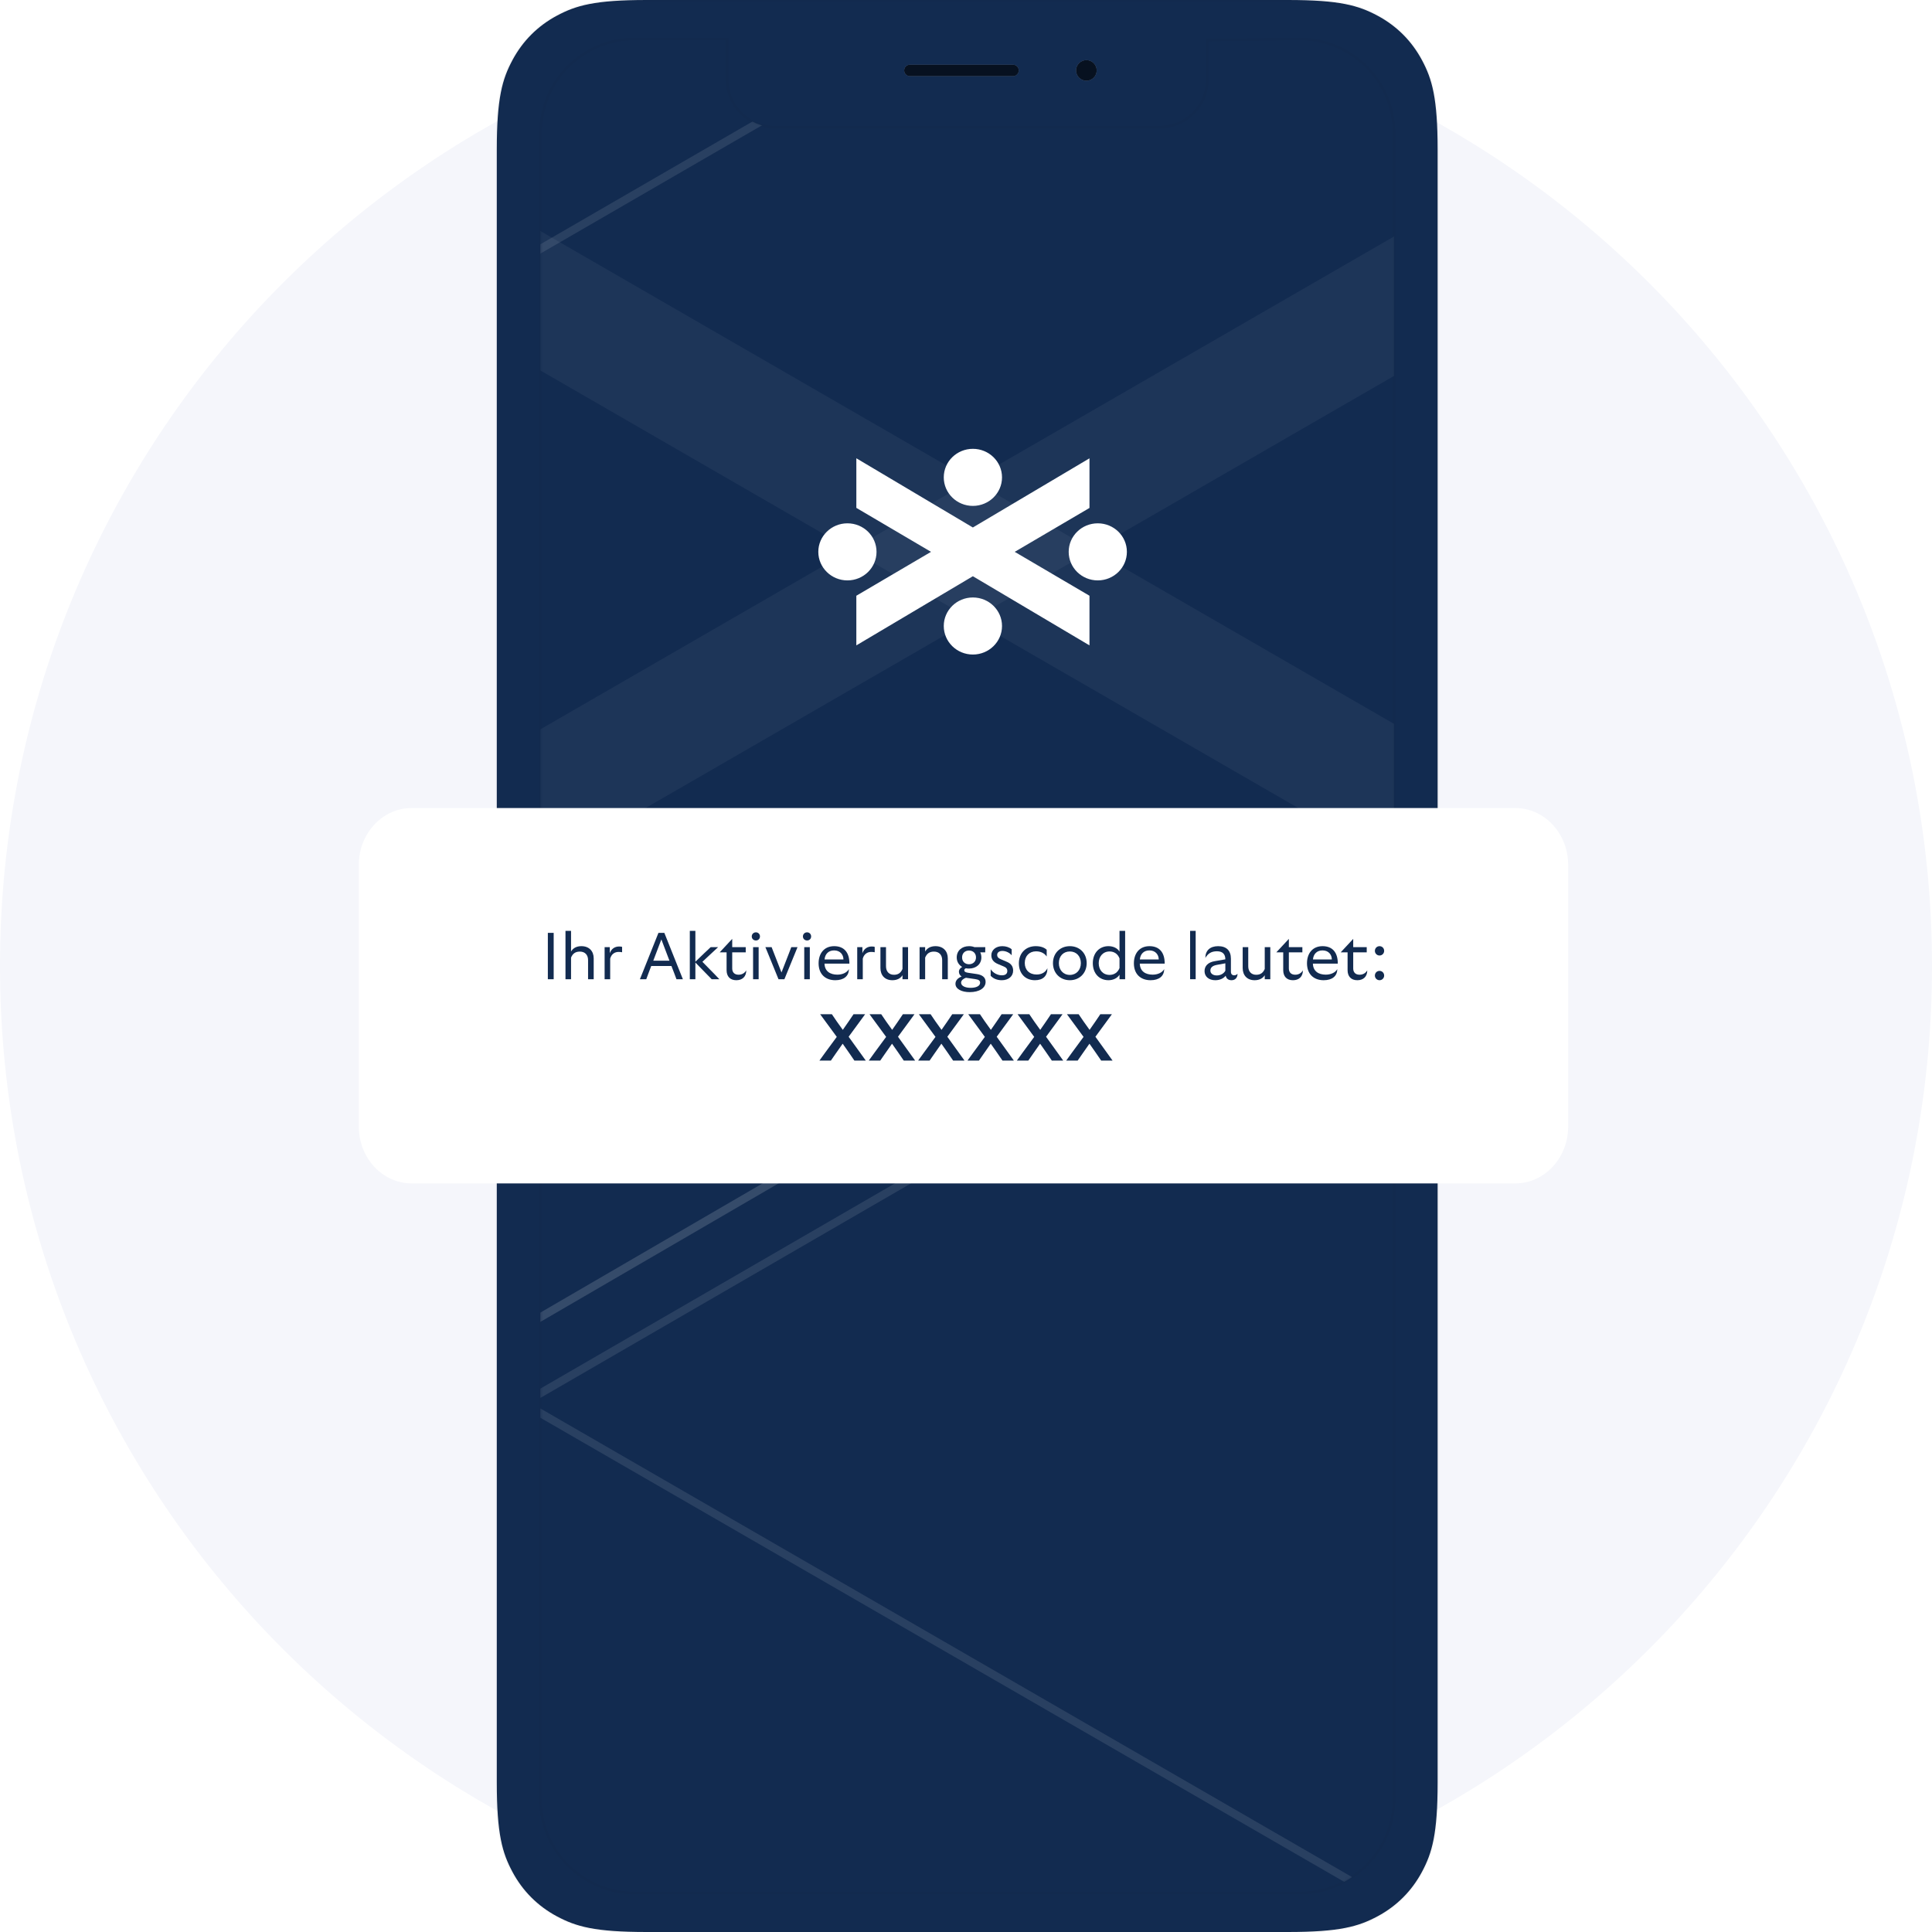
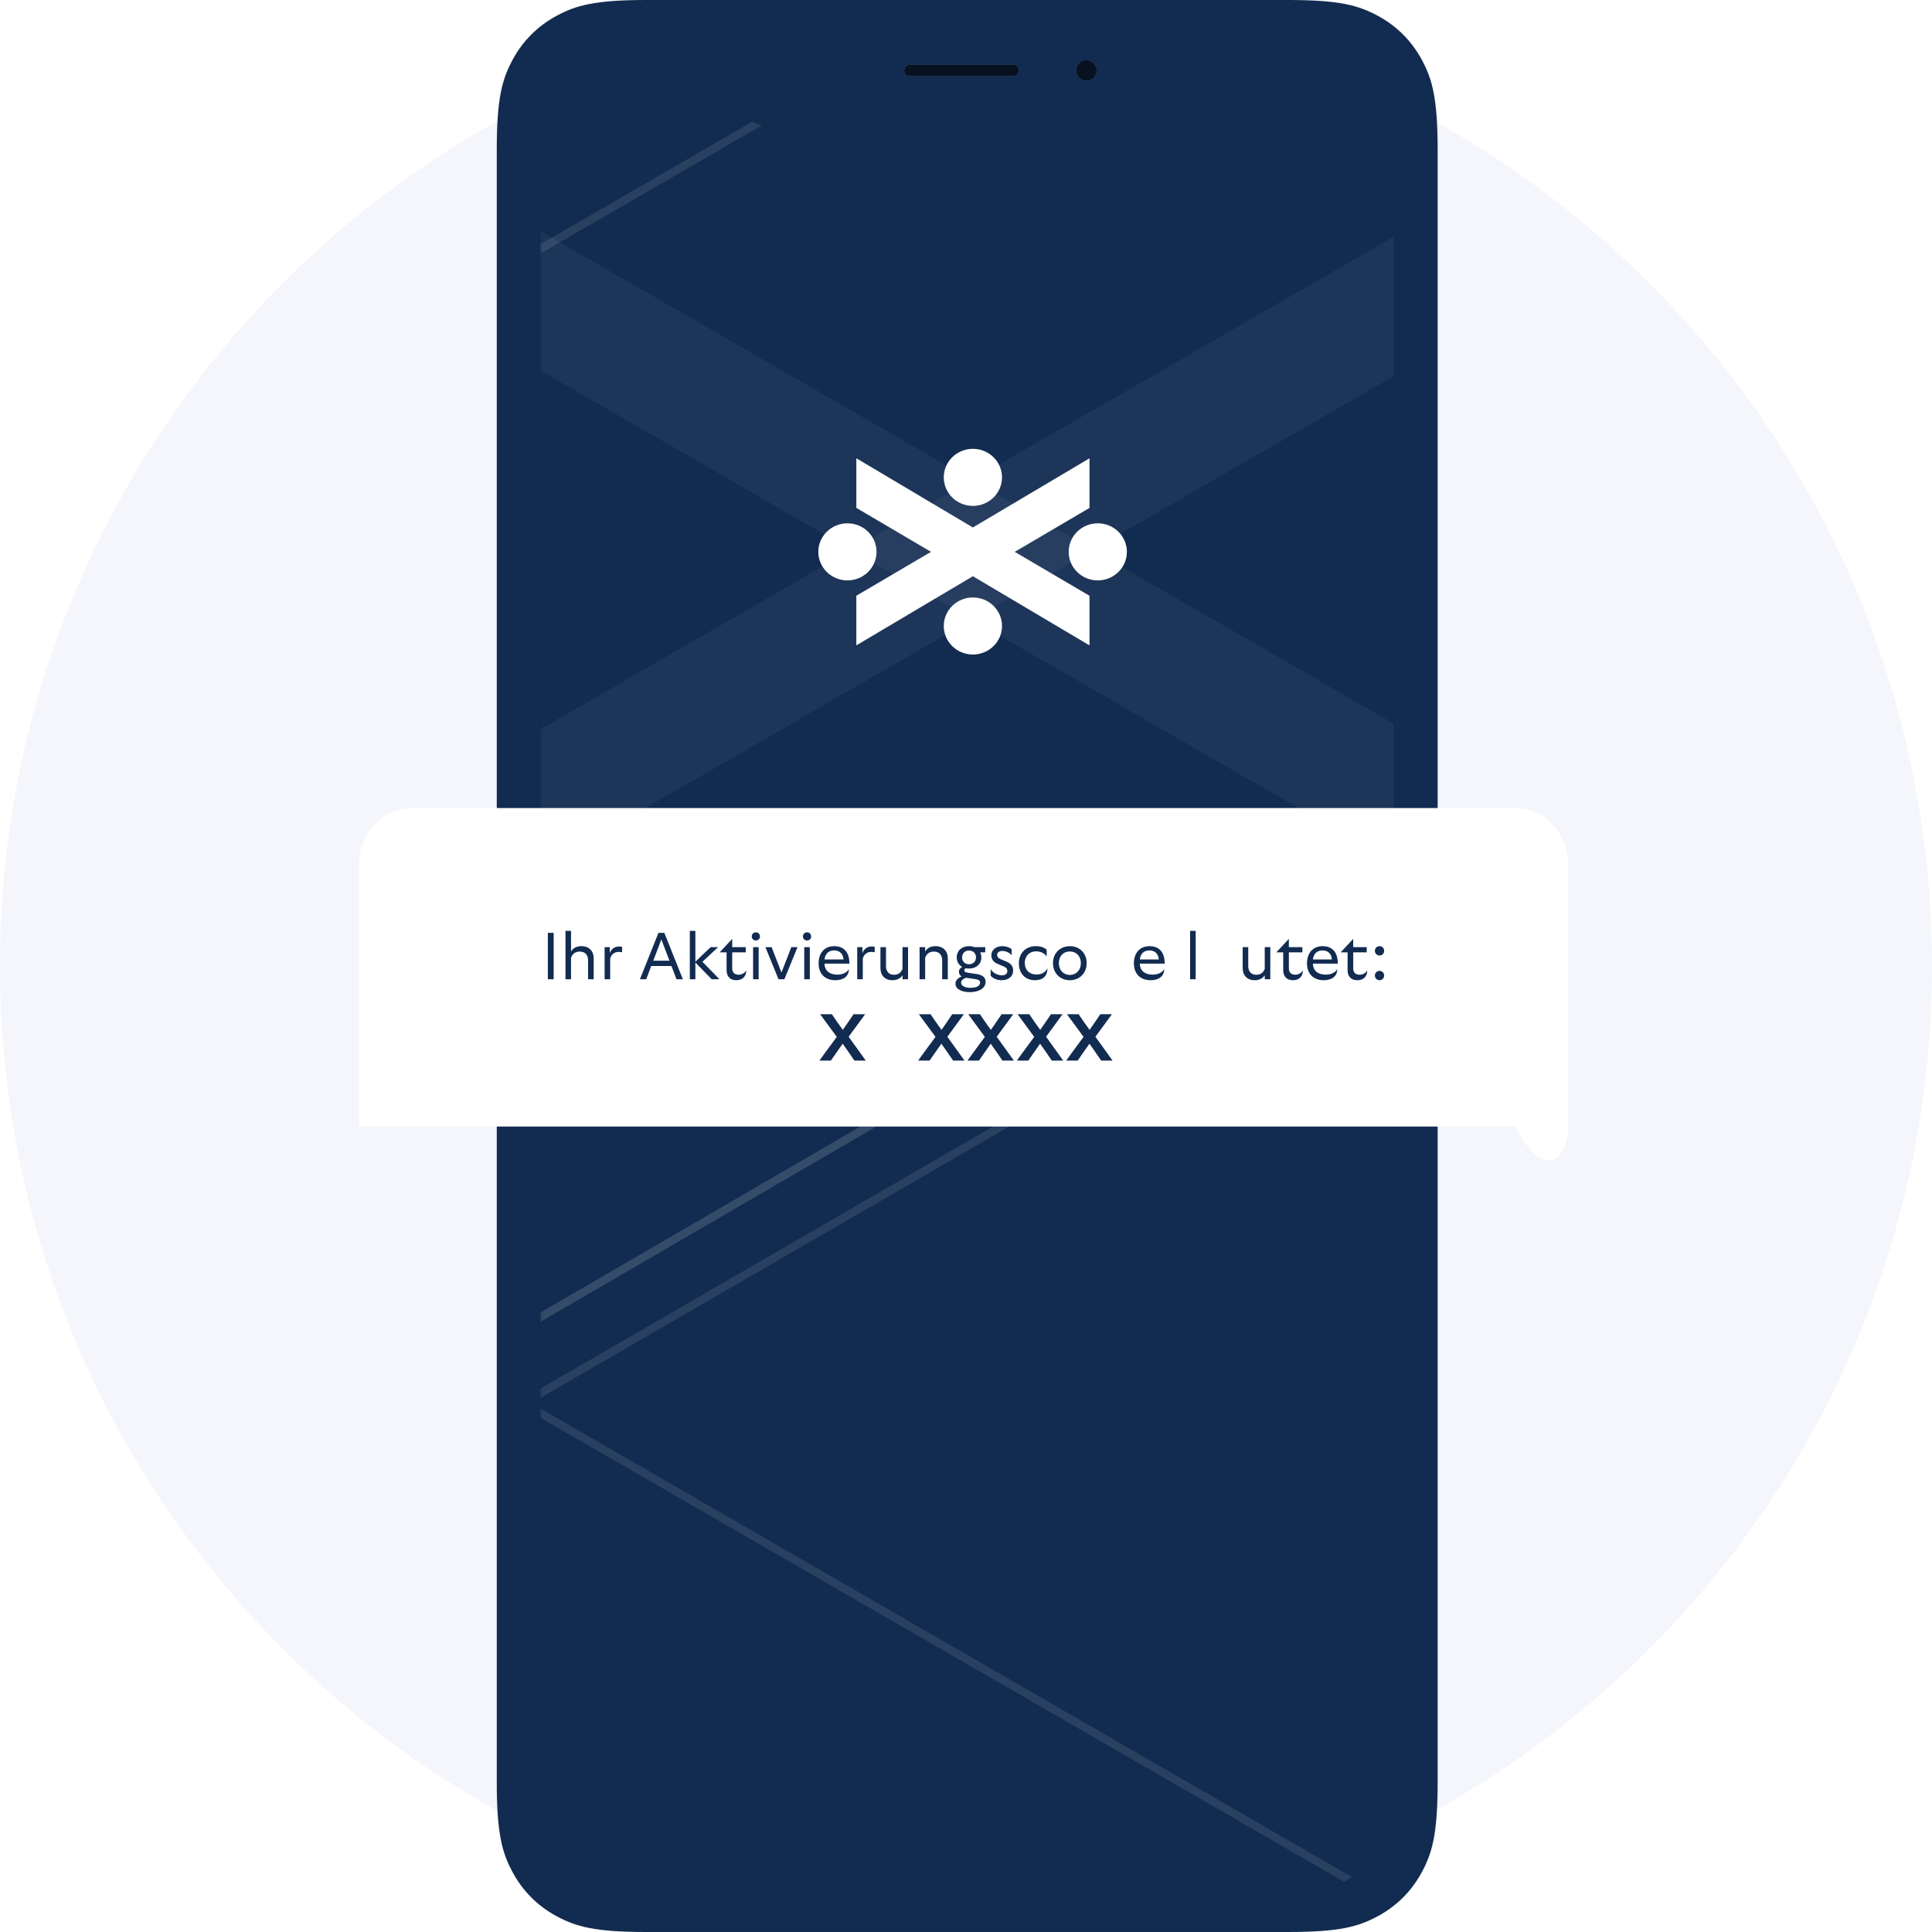
<svg xmlns="http://www.w3.org/2000/svg" width="350" height="350" viewBox="0 0 350 350" fill="none">
  <g clip-path="url(#clip0_2785_1803)">
    <path d="M175 350C271.65 350 350 271.65 350 175C350 78.35 271.65 0 175 0C78.35 0 0 78.35 0 175C0 271.65 78.35 350 175 350Z" fill="#F5F6FB" />
    <path d="M235.421 6.535H115.014C105.269 6.535 97.369 14.435 97.369 24.181V325.818C97.369 335.564 105.269 343.464 115.014 343.464H235.421C245.166 343.464 253.066 335.564 253.066 325.818V24.181C253.066 14.435 245.166 6.535 235.421 6.535Z" fill="#122B50" />
    <path d="M252.884 24.18C252.884 14.535 245.065 6.717 235.42 6.717H115.014C105.37 6.717 97.551 14.535 97.551 24.18V325.817C97.551 335.462 105.369 343.28 115.014 343.28H235.42C245.065 343.28 252.884 335.462 252.884 325.817V24.18ZM253.249 325.817C253.249 335.663 245.267 343.646 235.42 343.646H115.014C105.168 343.645 97.186 335.663 97.186 325.817V24.18C97.186 14.334 105.168 6.352 115.014 6.352H235.42C245.266 6.352 253.248 14.334 253.249 24.18V325.817Z" fill="#122B50" />
    <mask id="mask0_2785_1803" style="mask-type:luminance" maskUnits="userSpaceOnUse" x="97" y="6" width="157" height="338">
      <path d="M235.421 6.535H115.014C105.269 6.535 97.369 14.435 97.369 24.181V325.818C97.369 335.564 105.269 343.464 115.014 343.464H235.421C245.166 343.464 253.066 335.564 253.066 325.818V24.181C253.066 14.435 245.166 6.535 235.421 6.535Z" fill="white" />
    </mask>
    <g mask="url(#mask0_2785_1803)">
      <path opacity="0.1" d="M168.596 5.02L43.12 77.641L42.389 76.379L167.866 3.758L168.596 5.02Z" fill="white" />
      <path opacity="0.15" d="M324.918 107.476L82.418 248.471L81.788 248.838L81.054 247.577L324.186 106.215L324.918 107.476Z" fill="white" />
      <path opacity="0.1" d="M335.083 115.949L73.316 267.473L72.585 266.211L334.352 114.688L335.083 115.949Z" fill="white" />
      <path opacity="0.1" d="M299.148 371.351L298.419 372.613L36.482 221.384L37.212 220.121L299.148 371.351Z" fill="white" />
      <path opacity="0.05" d="M323.355 27.213L39.726 190.967L28.788 172.022L312.418 8.27L323.355 27.213Z" fill="white" />
      <path opacity="0.05" d="M323.355 172.022L312.418 190.967L28.788 27.213L39.726 8.27L323.355 172.022Z" fill="white" />
    </g>
    <path fill-rule="evenodd" clip-rule="evenodd" d="M233.305 0C242.706 0 246.108 0.997 249.543 2.834C253.017 4.692 255.745 7.42 257.603 10.894C259.44 14.329 260.437 17.731 260.437 27.132V322.868C260.437 332.269 259.44 335.671 257.603 339.106C255.745 342.58 253.017 345.307 249.543 347.166C246.108 349.003 242.706 350 233.305 350H117.132C107.731 350 104.329 349.003 100.894 347.166C97.42 345.307 94.692 342.58 92.834 339.106C90.997 335.671 90 332.269 90 322.868V27.132C90 17.731 90.997 14.329 92.834 10.894C94.692 7.42 97.42 4.692 100.894 2.834C104.329 0.997 107.731 0 117.132 0H233.305ZM131.733 7.053L115.015 7.055C110.37 7.055 106.156 8.904 103.071 11.907C99.974 14.921 98.018 19.098 97.888 24.195L97.889 325.819C97.889 330.548 99.806 334.83 102.905 337.929C106.004 341.028 110.286 342.945 115.015 342.945H235.422C240.151 342.945 244.433 341.028 247.532 337.929C250.631 334.83 252.548 330.548 252.548 325.819V24.181C252.548 19.452 250.631 15.17 247.532 12.071C244.433 8.972 240.151 7.055 235.422 7.055L218.71 7.258V14.414C218.71 16.793 217.746 18.947 216.187 20.506C214.628 22.065 212.474 23.03 210.095 23.03H140.342C137.963 23.03 135.809 22.065 134.25 20.506C132.691 18.947 131.727 16.793 131.727 14.414L131.733 7.053Z" fill="#122B50" />
    <path d="M260.214 27.133C260.214 17.751 259.219 14.39 257.406 11.001C255.569 7.565 252.873 4.87 249.438 3.032C246.048 1.219 242.687 0.225 233.306 0.225H117.132C107.75 0.225 104.39 1.219 101 3.032C97.564 4.87 94.869 7.565 93.031 11.001C91.219 14.391 90.224 17.751 90.224 27.133V322.869C90.224 332.251 91.219 335.611 93.031 339.001C94.869 342.437 97.564 345.132 101 346.97C104.39 348.782 107.75 349.777 117.132 349.777H233.306C242.687 349.777 246.048 348.782 249.438 346.97C252.873 345.132 255.569 342.437 257.406 339.001C259.219 335.611 260.214 332.251 260.214 322.869V27.133ZM97.665 325.819V24.189C97.796 19.036 99.776 14.804 102.915 11.748C106.04 8.706 110.31 6.832 115.016 6.832L131.956 6.831L131.95 14.416C131.95 16.733 132.889 18.831 134.408 20.35C135.927 21.868 138.025 22.808 140.342 22.808H210.095C212.412 22.808 214.509 21.868 216.028 20.35C217.547 18.831 218.486 16.733 218.486 14.415V7.038L218.707 7.036L235.419 6.832H235.422C240.213 6.832 244.551 8.775 247.69 11.914C250.83 15.054 252.771 19.392 252.771 24.183V325.819C252.771 330.61 250.83 334.948 247.69 338.088C244.551 341.227 240.213 343.17 235.422 343.17H115.016C110.225 343.17 105.887 341.227 102.747 338.088C99.608 334.948 97.665 330.61 97.665 325.819ZM260.66 322.869C260.66 332.289 259.661 335.732 257.8 339.212C255.921 342.726 253.162 345.485 249.648 347.364C246.168 349.225 242.725 350.225 233.306 350.225H117.132C107.712 350.225 104.269 349.225 100.789 347.364C97.275 345.485 94.516 342.726 92.637 339.212C90.776 335.732 89.776 332.289 89.776 322.869V27.133C89.776 17.713 90.776 14.27 92.637 10.79C94.516 7.276 97.275 4.517 100.789 2.638C104.269 0.777 107.712 -0.223 117.132 -0.223H233.306C242.725 -0.223 246.168 0.777 249.648 2.638C253.162 4.517 255.921 7.276 257.8 10.79C259.661 14.27 260.66 17.713 260.66 27.133V322.869ZM218.934 14.415C218.934 16.856 217.944 19.066 216.345 20.665C214.745 22.264 212.535 23.254 210.095 23.254H140.342C137.901 23.254 135.692 22.264 134.093 20.665C132.494 19.066 131.504 16.856 131.504 14.415L131.509 7.277L115.016 7.279C110.431 7.279 106.272 9.104 103.227 12.068C100.172 15.041 98.24 19.163 98.112 24.201V325.819C98.112 330.487 100.003 334.713 103.062 337.772C106.122 340.832 110.348 342.723 115.016 342.723H235.422C240.089 342.723 244.315 340.831 247.374 337.772C250.433 334.713 252.325 330.487 252.325 325.819V24.183C252.325 19.515 250.433 15.289 247.374 12.229C244.315 9.171 240.09 7.28 235.423 7.279L218.934 7.479V14.415Z" fill="black" fill-opacity="0.03" />
    <g opacity="0.6">
      <path d="M196.808 14.625C197.84 14.625 198.677 13.789 198.677 12.758C198.677 11.727 197.84 10.891 196.808 10.891C195.776 10.891 194.94 11.727 194.94 12.758C194.94 13.789 195.776 14.625 196.808 14.625Z" fill="#AFB5C6" />
      <g filter="url(#filter0_i_2785_1803)">
        <path d="M196.808 14.625C197.84 14.625 198.677 13.789 198.677 12.758C198.677 11.727 197.84 10.891 196.808 10.891C195.776 10.891 194.94 11.727 194.94 12.758C194.94 13.789 195.776 14.625 196.808 14.625Z" fill="black" />
      </g>
      <path d="M183.522 11.723H164.837C164.264 11.723 163.799 12.187 163.799 12.76C163.799 13.333 164.264 13.797 164.837 13.797H183.522C184.095 13.797 184.559 13.333 184.559 12.76C184.559 12.187 184.095 11.723 183.522 11.723Z" fill="#AFB5C6" />
      <g filter="url(#filter1_i_2785_1803)">
        <path d="M183.522 11.723H164.837C164.264 11.723 163.799 12.187 163.799 12.76C163.799 13.333 164.264 13.797 164.837 13.797H183.522C184.095 13.797 184.559 13.333 184.559 12.76C184.559 12.187 184.095 11.723 183.522 11.723Z" fill="black" />
      </g>
    </g>
    <path fill-rule="evenodd" clip-rule="evenodd" d="M176.246 108.237C179.157 108.237 181.525 110.551 181.525 113.405C181.525 116.262 179.157 118.576 176.246 118.576C173.336 118.576 170.972 116.262 170.972 113.405C170.972 110.551 173.336 108.237 176.246 108.237ZM155.135 83.02L176.244 95.559L197.37 83.029V92.019L183.828 99.972L197.37 107.924V116.917L176.246 104.389L155.133 116.917V107.924L168.664 99.972L155.135 92.008V83.02ZM153.517 94.804C156.441 94.804 158.791 97.118 158.791 99.972C158.791 102.826 156.441 105.145 153.517 105.145C150.613 105.145 148.245 102.826 148.245 99.972C148.245 97.118 150.613 94.804 153.517 94.804ZM198.872 94.804C201.785 94.804 204.146 97.118 204.146 99.972C204.146 102.826 201.785 105.145 198.872 105.145C195.959 105.145 193.603 102.826 193.603 99.972C193.603 97.118 195.959 94.804 198.872 94.804ZM176.246 81.309C179.157 81.309 181.525 83.621 181.525 86.48C181.525 89.327 179.157 91.649 176.246 91.649C173.336 91.649 170.972 89.327 170.972 86.48C170.972 83.621 173.336 81.309 176.246 81.309Z" fill="white" />
    <g filter="url(#filter2_ddd_2785_1803)">
      <g filter="url(#filter3_d_2785_1803)">
-         <path d="M274.52 141H74.567C69.283 141 65 145.613 65 151.303V198.697C65 204.387 69.283 209 74.567 209H274.52C279.804 209 284.087 204.387 284.087 198.697V151.303C284.087 145.613 279.804 141 274.52 141Z" fill="white" />
+         <path d="M274.52 141H74.567C69.283 141 65 145.613 65 151.303V198.697H274.52C279.804 209 284.087 204.387 284.087 198.697V151.303C284.087 145.613 279.804 141 274.52 141Z" fill="white" />
      </g>
      <path d="M249.912 167.715C249.444 167.715 249.072 167.331 249.072 166.875C249.072 166.395 249.444 166.023 249.912 166.023C250.392 166.023 250.752 166.395 250.752 166.875C250.752 167.331 250.392 167.715 249.912 167.715ZM249.072 171.351C249.072 170.871 249.444 170.499 249.912 170.499C250.392 170.499 250.752 170.871 250.752 171.351C250.752 171.807 250.392 172.191 249.912 172.191C249.444 172.191 249.072 171.807 249.072 171.351Z" fill="#122B50" />
      <path d="M245.892 172.191C244.752 172.191 244.128 171.495 244.128 170.367V167.139H242.88L245.148 164.703V166.203H247.596V167.139H245.148V170.055C245.148 170.799 245.592 171.195 246.3 171.195C246.9 171.195 247.392 170.919 247.692 170.403C247.692 171.555 246.972 172.191 245.892 172.191Z" fill="#122B50" />
      <path d="M239.798 172.191C238.01 172.191 236.774 171.099 236.774 169.131C236.774 167.319 237.794 166.023 239.594 166.023C241.37 166.023 242.366 167.139 242.354 169.191H237.842C237.89 170.583 238.874 171.183 240.182 171.183C241.058 171.183 241.898 170.835 242.258 170.187C242.258 171.435 241.346 172.191 239.798 172.191ZM237.854 168.435H241.274C241.274 167.595 240.71 166.791 239.582 166.791C238.574 166.791 237.938 167.439 237.854 168.435Z" fill="#122B50" />
      <path d="M234.232 172.191C233.092 172.191 232.468 171.495 232.468 170.367V167.139H231.22L233.488 164.703V166.203H235.936V167.139H233.488V170.055C233.488 170.799 233.932 171.195 234.64 171.195C235.24 171.195 235.732 170.919 236.032 170.403C236.032 171.555 235.312 172.191 234.232 172.191Z" fill="#122B50" />
      <path d="M229.12 167.463V166.203H230.128V171.087V172.011H229.12V171.291C228.76 171.855 228.148 172.191 227.284 172.191C225.928 172.191 225.124 171.303 225.124 169.983V167.463V166.203H226.132V169.659C226.132 170.619 226.684 171.207 227.572 171.207C228.34 171.207 228.82 170.859 229.12 170.151V167.463Z" fill="#122B50" />
-       <path d="M223.111 172.191C222.523 172.191 222.163 171.903 222.043 171.375C221.671 171.867 220.987 172.191 220.159 172.191C218.995 172.191 218.215 171.531 218.215 170.547C218.215 169.599 218.851 168.939 220.087 168.735L221.983 168.411C221.983 167.451 221.467 166.947 220.459 166.947C219.451 166.947 218.827 167.355 218.359 168.159C218.359 166.803 219.235 166.023 220.675 166.023C222.175 166.023 222.991 166.815 222.991 168.303V170.655C222.991 171.063 223.207 171.303 223.579 171.303C223.843 171.303 224.047 171.195 224.191 171.015C224.191 171.831 223.675 172.191 223.111 172.191ZM219.271 170.451C219.271 170.967 219.727 171.327 220.435 171.327C221.119 171.327 221.695 170.991 221.983 170.475V169.131L220.411 169.419C219.607 169.575 219.271 169.935 219.271 170.451Z" fill="#122B50" />
      <path d="M215.599 172.01V171.146V164.51V163.25H216.607V171.11V172.01H215.599Z" fill="#122B50" />
      <path d="M208.439 172.191C206.651 172.191 205.415 171.099 205.415 169.131C205.415 167.319 206.435 166.023 208.235 166.023C210.011 166.023 211.007 167.139 210.995 169.191H206.483C206.531 170.583 207.515 171.183 208.823 171.183C209.699 171.183 210.539 170.835 210.899 170.187C210.899 171.435 209.987 172.191 208.439 172.191ZM206.495 168.435H209.915C209.915 167.595 209.351 166.791 208.223 166.791C207.215 166.791 206.579 167.439 206.495 168.435Z" fill="#122B50" />
-       <path d="M202.81 164.51V163.25H203.83V171.086V172.01H202.81V171.194C202.414 171.842 201.634 172.19 200.806 172.19C199.162 172.19 197.974 170.978 197.974 169.106C197.974 167.246 199.162 166.022 200.806 166.022C201.658 166.022 202.426 166.37 202.81 167.006V164.51ZM199.042 169.106C199.042 170.354 199.822 171.23 201.01 171.23C201.814 171.23 202.498 170.798 202.81 169.982V168.242C202.498 167.414 201.826 166.982 201.01 166.982C199.822 166.982 199.042 167.882 199.042 169.106Z" fill="#122B50" />
      <path d="M193.815 172.191C192.051 172.191 190.755 170.907 190.755 169.095C190.755 167.283 192.051 166.023 193.815 166.023C195.567 166.023 196.863 167.283 196.863 169.095C196.863 170.907 195.567 172.191 193.815 172.191ZM191.823 169.095C191.823 170.355 192.639 171.231 193.815 171.231C194.979 171.231 195.807 170.355 195.807 169.095C195.807 167.847 194.991 166.983 193.815 166.983C192.615 166.983 191.823 167.847 191.823 169.095Z" fill="#122B50" />
      <path d="M187.483 172.191C185.755 172.191 184.579 170.991 184.579 169.131C184.579 167.295 185.815 166.023 187.627 166.023C188.479 166.023 189.151 166.239 189.619 166.671V167.895C189.247 167.355 188.611 166.959 187.699 166.959C186.475 166.959 185.647 167.799 185.647 169.071C185.647 170.319 186.475 171.159 187.783 171.159C188.707 171.159 189.379 170.775 189.751 170.019C189.751 171.447 188.935 172.191 187.483 172.191Z" fill="#122B50" />
      <path d="M181.487 172.191C180.647 172.191 179.963 171.915 179.471 171.387V170.211C179.927 170.895 180.731 171.303 181.511 171.303C182.147 171.303 182.483 171.015 182.483 170.535C182.483 170.115 182.291 169.899 181.847 169.707L180.767 169.251C179.987 168.915 179.591 168.423 179.591 167.667C179.591 166.719 180.419 166.023 181.571 166.023C182.231 166.023 182.831 166.215 183.275 166.587V167.679C182.927 167.223 182.231 166.887 181.595 166.887C181.019 166.887 180.647 167.175 180.647 167.595C180.647 167.991 180.875 168.219 181.331 168.399L182.447 168.879C183.155 169.179 183.539 169.683 183.539 170.451C183.539 171.495 182.687 172.191 181.487 172.191Z" fill="#122B50" />
      <path d="M175.66 174.351C174.22 174.351 173.092 173.787 173.092 172.851C173.092 172.251 173.488 171.807 174.208 171.519C173.932 171.339 173.716 171.039 173.716 170.667C173.716 170.271 173.968 169.959 174.316 169.791C173.704 169.443 173.32 168.831 173.32 168.063C173.32 166.851 174.232 166.023 175.552 166.023C175.912 166.023 176.248 166.083 176.536 166.203H178.492L178.48 167.139H177.58C177.712 167.415 177.784 167.727 177.784 168.063C177.784 169.263 176.86 170.079 175.54 170.079C175.348 170.079 175.168 170.067 174.988 170.031C174.808 170.091 174.688 170.211 174.688 170.379C174.688 170.631 174.868 170.751 175.324 170.835L176.944 171.075C177.94 171.219 178.552 171.663 178.552 172.491C178.552 173.607 177.424 174.351 175.66 174.351ZM174.112 172.635C174.112 173.247 174.892 173.571 175.84 173.571C176.86 173.571 177.556 173.235 177.556 172.647C177.556 172.227 177.244 172.071 176.656 171.987L174.988 171.747C174.568 171.891 174.112 172.203 174.112 172.635ZM174.292 168.063C174.292 168.807 174.808 169.299 175.54 169.299C176.284 169.299 176.812 168.795 176.812 168.063C176.812 167.307 176.284 166.815 175.54 166.815C174.808 166.815 174.292 167.307 174.292 168.063Z" fill="#122B50" />
      <path d="M170.683 172.011V171.147V168.555C170.683 167.595 170.119 167.007 169.195 167.007C168.391 167.007 167.899 167.367 167.599 168.099V171.111V172.011H166.591V171.147V167.463V166.203H167.599V166.995C167.959 166.383 168.583 166.023 169.471 166.023C170.863 166.023 171.703 166.911 171.703 168.231V171.147V172.011H170.683Z" fill="#122B50" />
      <path d="M163.495 167.463V166.203H164.503V171.087V172.011H163.495V171.291C163.135 171.855 162.523 172.191 161.659 172.191C160.303 172.191 159.499 171.303 159.499 169.983V167.463V166.203H160.507V169.659C160.507 170.619 161.059 171.207 161.947 171.207C162.715 171.207 163.195 170.859 163.495 170.151V167.463Z" fill="#122B50" />
      <path d="M155.294 172.01V171.146V167.318V166.202H156.23V167.306C156.494 166.538 157.106 166.082 157.922 166.082C158.138 166.082 158.366 166.106 158.462 166.166V167.126C158.306 167.09 158.066 167.066 157.826 167.066C157.106 167.066 156.518 167.474 156.302 168.278V171.134V172.01H155.294Z" fill="#122B50" />
      <path d="M151.322 172.191C149.534 172.191 148.298 171.099 148.298 169.131C148.298 167.319 149.318 166.023 151.118 166.023C152.894 166.023 153.89 167.139 153.878 169.191H149.366C149.414 170.583 150.398 171.183 151.706 171.183C152.582 171.183 153.422 170.835 153.782 170.187C153.782 171.435 152.87 172.191 151.322 172.191ZM149.378 168.435H152.798C152.798 167.595 152.234 166.791 151.106 166.791C150.098 166.791 149.462 167.439 149.378 168.435Z" fill="#122B50" />
      <path d="M145.697 172.012V171.148V167.464V166.204H146.705V171.112V172.012H145.697ZM145.457 164.26C145.457 163.84 145.781 163.516 146.213 163.516C146.633 163.516 146.945 163.84 146.945 164.26C146.945 164.68 146.633 164.992 146.213 164.992C145.781 164.992 145.457 164.68 145.457 164.26Z" fill="#122B50" />
      <path d="M139.785 166.203L140.229 167.343L141.573 170.787L142.929 167.307C143.181 166.659 143.181 166.659 143.349 166.203H144.477L143.997 167.379L142.101 172.011H141.033L139.149 167.391C138.885 166.743 138.885 166.743 138.657 166.203H139.785Z" fill="#122B50" />
      <path d="M136.427 172.012V171.148V167.464V166.204H137.435V171.112V172.012H136.427ZM136.187 164.26C136.187 163.84 136.511 163.516 136.943 163.516C137.363 163.516 137.675 163.84 137.675 164.26C137.675 164.68 137.363 164.992 136.943 164.992C136.511 164.992 136.187 164.68 136.187 164.26Z" fill="#122B50" />
      <path d="M133.392 172.191C132.252 172.191 131.628 171.495 131.628 170.367V167.139H130.38L132.648 164.703V166.203H135.096V167.139H132.648V170.055C132.648 170.799 133.092 171.195 133.8 171.195C134.4 171.195 134.892 170.919 135.192 170.403C135.192 171.555 134.472 172.191 133.392 172.191Z" fill="#122B50" />
      <path d="M128.926 172.01L125.974 168.986V171.11V172.01H124.966V171.146V164.51V163.25H125.974V168.842L127.558 167.318C128.206 166.706 128.218 166.706 128.746 166.202H130.09L128.89 167.318L127.246 168.854L129.562 171.218L130.318 172.01H128.926Z" fill="#122B50" />
      <path d="M115.924 172.013C116.176 171.377 116.176 171.377 116.404 170.825L119.284 163.613H120.352L123.244 170.849L123.712 172.013H122.548L122.14 170.921L121.636 169.613H117.976L117.472 170.945L117.076 172.013H115.924ZM118.348 168.653H121.276L119.812 164.801L118.348 168.653Z" fill="#122B50" />
      <path d="M109.532 172.01V171.146V167.318V166.202H110.468V167.306C110.732 166.538 111.344 166.082 112.16 166.082C112.376 166.082 112.604 166.106 112.7 166.166V167.126C112.544 167.09 112.304 167.066 112.064 167.066C111.344 167.066 110.756 167.474 110.54 168.278V171.134V172.01H109.532Z" fill="#122B50" />
      <path d="M106.534 172.01V171.146V168.554C106.534 167.594 105.97 167.006 105.046 167.006C104.242 167.006 103.75 167.366 103.45 168.098V171.11V172.01H102.442V171.146V164.51V163.25H103.45V166.994C103.81 166.382 104.434 166.022 105.322 166.022C106.714 166.022 107.554 166.91 107.554 168.23V171.146V172.01H106.534Z" fill="#122B50" />
      <path d="M99.248 172.013V171.065V164.513V163.613H100.304V164.561V171.113V172.013H99.248Z" fill="#122B50" />
      <path d="M199.489 186.752L198.577 185.42L197.365 183.692L196.069 185.54C195.613 186.188 195.613 186.188 195.229 186.752H193.153L194.245 185.24L196.297 182.456L194.341 179.792L193.285 178.352H195.409L196.273 179.624L197.389 181.184L198.481 179.612C198.853 179.072 198.853 179.072 199.333 178.352H201.433C200.941 179.036 200.941 179.036 200.497 179.636L198.445 182.432L200.545 185.348C201.037 186.044 201.037 186.044 201.553 186.752H199.489Z" fill="#122B50" />
      <path d="M190.548 186.752L189.636 185.42L188.424 183.692L187.128 185.54C186.672 186.188 186.672 186.188 186.288 186.752H184.212L185.304 185.24L187.356 182.456L185.4 179.792L184.344 178.352H186.468L187.332 179.624L188.448 181.184L189.54 179.612C189.912 179.072 189.912 179.072 190.392 178.352H192.492C192 179.036 192 179.036 191.556 179.636L189.504 182.432L191.604 185.348C192.096 186.044 192.096 186.044 192.612 186.752H190.548Z" fill="#122B50" />
      <path d="M181.607 186.752L180.695 185.42L179.483 183.692L178.187 185.54C177.731 186.188 177.731 186.188 177.347 186.752H175.271L176.363 185.24L178.415 182.456L176.459 179.792L175.403 178.352H177.527L178.391 179.624L179.507 181.184L180.599 179.612C180.971 179.072 180.971 179.072 181.451 178.352H183.551C183.059 179.036 183.059 179.036 182.615 179.636L180.563 182.432L182.663 185.348C183.155 186.044 183.155 186.044 183.671 186.752H181.607Z" fill="#122B50" />
      <path d="M172.665 186.752L171.753 185.42L170.541 183.692L169.245 185.54C168.789 186.188 168.789 186.188 168.405 186.752H166.329L167.421 185.24L169.473 182.456L167.517 179.792L166.461 178.352H168.585L169.449 179.624L170.565 181.184L171.657 179.612C172.029 179.072 172.029 179.072 172.509 178.352H174.609C174.117 179.036 174.117 179.036 173.673 179.636L171.621 182.432L173.721 185.348C174.213 186.044 174.213 186.044 174.729 186.752H172.665Z" fill="#122B50" />
-       <path d="M163.724 186.752L162.812 185.42L161.6 183.692L160.304 185.54C159.848 186.188 159.848 186.188 159.464 186.752H157.388L158.48 185.24L160.532 182.456L158.576 179.792L157.52 178.352H159.644L160.508 179.624L161.624 181.184L162.716 179.612C163.088 179.072 163.088 179.072 163.568 178.352H165.668C165.176 179.036 165.176 179.036 164.732 179.636L162.68 182.432L164.78 185.348C165.272 186.044 165.272 186.044 165.788 186.752H163.724Z" fill="#122B50" />
      <path d="M154.782 186.752L153.87 185.42L152.658 183.692L151.362 185.54C150.906 186.188 150.906 186.188 150.522 186.752H148.446L149.538 185.24L151.59 182.456L149.634 179.792L148.578 178.352H150.702L151.566 179.624L152.682 181.184L153.774 179.612C154.146 179.072 154.146 179.072 154.626 178.352H156.726C156.234 179.036 156.234 179.036 155.79 179.636L153.738 182.432L155.838 185.348C156.33 186.044 156.33 186.044 156.846 186.752H154.782Z" fill="#122B50" />
    </g>
  </g>
  <defs>
    <filter id="filter0_i_2785_1803" x="194.94" y="10.891" width="3.737" height="3.734" filterUnits="userSpaceOnUse" color-interpolation-filters="sRGB">
      <feFlood flood-opacity="0" result="BackgroundImageFix" />
      <feBlend mode="normal" in="SourceGraphic" in2="BackgroundImageFix" result="shape" />
      <feColorMatrix in="SourceAlpha" type="matrix" values="0 0 0 0 0 0 0 0 0 0 0 0 0 0 0 0 0 0 127 0" result="hardAlpha" />
      <feOffset />
      <feGaussianBlur stdDeviation="0.365" />
      <feComposite in2="hardAlpha" operator="arithmetic" k2="-1" k3="1" />
      <feColorMatrix type="matrix" values="0 0 0 0 0 0 0 0 0 0 0 0 0 0 0 0 0 0 0.344 0" />
      <feBlend mode="normal" in2="shape" result="effect1_innerShadow_2785_1803" />
    </filter>
    <filter id="filter1_i_2785_1803" x="163.799" y="11.723" width="20.76" height="2.074" filterUnits="userSpaceOnUse" color-interpolation-filters="sRGB">
      <feFlood flood-opacity="0" result="BackgroundImageFix" />
      <feBlend mode="normal" in="SourceGraphic" in2="BackgroundImageFix" result="shape" />
      <feColorMatrix in="SourceAlpha" type="matrix" values="0 0 0 0 0 0 0 0 0 0 0 0 0 0 0 0 0 0 127 0" result="hardAlpha" />
      <feOffset />
      <feGaussianBlur stdDeviation="0.365" />
      <feComposite in2="hardAlpha" operator="arithmetic" k2="-1" k3="1" />
      <feColorMatrix type="matrix" values="0 0 0 0 0 0 0 0 0 0 0 0 0 0 0 0 0 0 0.344 0" />
      <feBlend mode="normal" in2="shape" result="effect1_innerShadow_2785_1803" />
    </filter>
    <filter id="filter2_ddd_2785_1803" x="46.538" y="125.615" width="256.923" height="104.923" filterUnits="userSpaceOnUse" color-interpolation-filters="sRGB">
      <feFlood flood-opacity="0" result="BackgroundImageFix" />
      <feColorMatrix in="SourceAlpha" type="matrix" values="0 0 0 0 0 0 0 0 0 0 0 0 0 0 0 0 0 0 127 0" result="hardAlpha" />
      <feMorphology radius="1.538" operator="dilate" in="SourceAlpha" result="effect1_dropShadow_2785_1803" />
      <feOffset dy="0.769" />
      <feGaussianBlur stdDeviation="4.615" />
      <feComposite in2="hardAlpha" operator="out" />
      <feColorMatrix type="matrix" values="0 0 0 0 0 0 0 0 0 0 0 0 0 0 0 0 0 0 0.08 0" />
      <feBlend mode="normal" in2="BackgroundImageFix" result="effect1_dropShadow_2785_1803" />
      <feColorMatrix in="SourceAlpha" type="matrix" values="0 0 0 0 0 0 0 0 0 0 0 0 0 0 0 0 0 0 127 0" result="hardAlpha" />
      <feOffset dy="1.538" />
      <feGaussianBlur stdDeviation="4.615" />
      <feComposite in2="hardAlpha" operator="out" />
      <feColorMatrix type="matrix" values="0 0 0 0 0 0 0 0 0 0 0 0 0 0 0 0 0 0 0.12 0" />
      <feBlend mode="normal" in2="effect1_dropShadow_2785_1803" result="effect2_dropShadow_2785_1803" />
      <feColorMatrix in="SourceAlpha" type="matrix" values="0 0 0 0 0 0 0 0 0 0 0 0 0 0 0 0 0 0 127 0" result="hardAlpha" />
      <feOffset dy="3.077" />
      <feGaussianBlur stdDeviation="9.231" />
      <feComposite in2="hardAlpha" operator="out" />
      <feColorMatrix type="matrix" values="0 0 0 0 0 0 0 0 0 0 0 0 0 0 0 0 0 0 0.04 0" />
      <feBlend mode="normal" in2="effect2_dropShadow_2785_1803" result="effect3_dropShadow_2785_1803" />
      <feBlend mode="normal" in="SourceGraphic" in2="effect3_dropShadow_2785_1803" result="shape" />
    </filter>
    <filter id="filter3_d_2785_1803" x="61.923" y="137.923" width="225.241" height="74.154" filterUnits="userSpaceOnUse" color-interpolation-filters="sRGB">
      <feFlood flood-opacity="0" result="BackgroundImageFix" />
      <feColorMatrix in="SourceAlpha" type="matrix" values="0 0 0 0 0 0 0 0 0 0 0 0 0 0 0 0 0 0 127 0" result="hardAlpha" />
      <feOffset />
      <feGaussianBlur stdDeviation="1.538" />
      <feComposite in2="hardAlpha" operator="out" />
      <feColorMatrix type="matrix" values="0 0 0 0 0 0 0 0 0 0 0 0 0 0 0 0 0 0 0.25 0" />
      <feBlend mode="normal" in2="BackgroundImageFix" result="effect1_dropShadow_2785_1803" />
      <feBlend mode="normal" in="SourceGraphic" in2="effect1_dropShadow_2785_1803" result="shape" />
    </filter>
    <clipPath id="clip0_2785_1803">
      <rect width="350" height="350" fill="white" />
    </clipPath>
  </defs>
</svg>